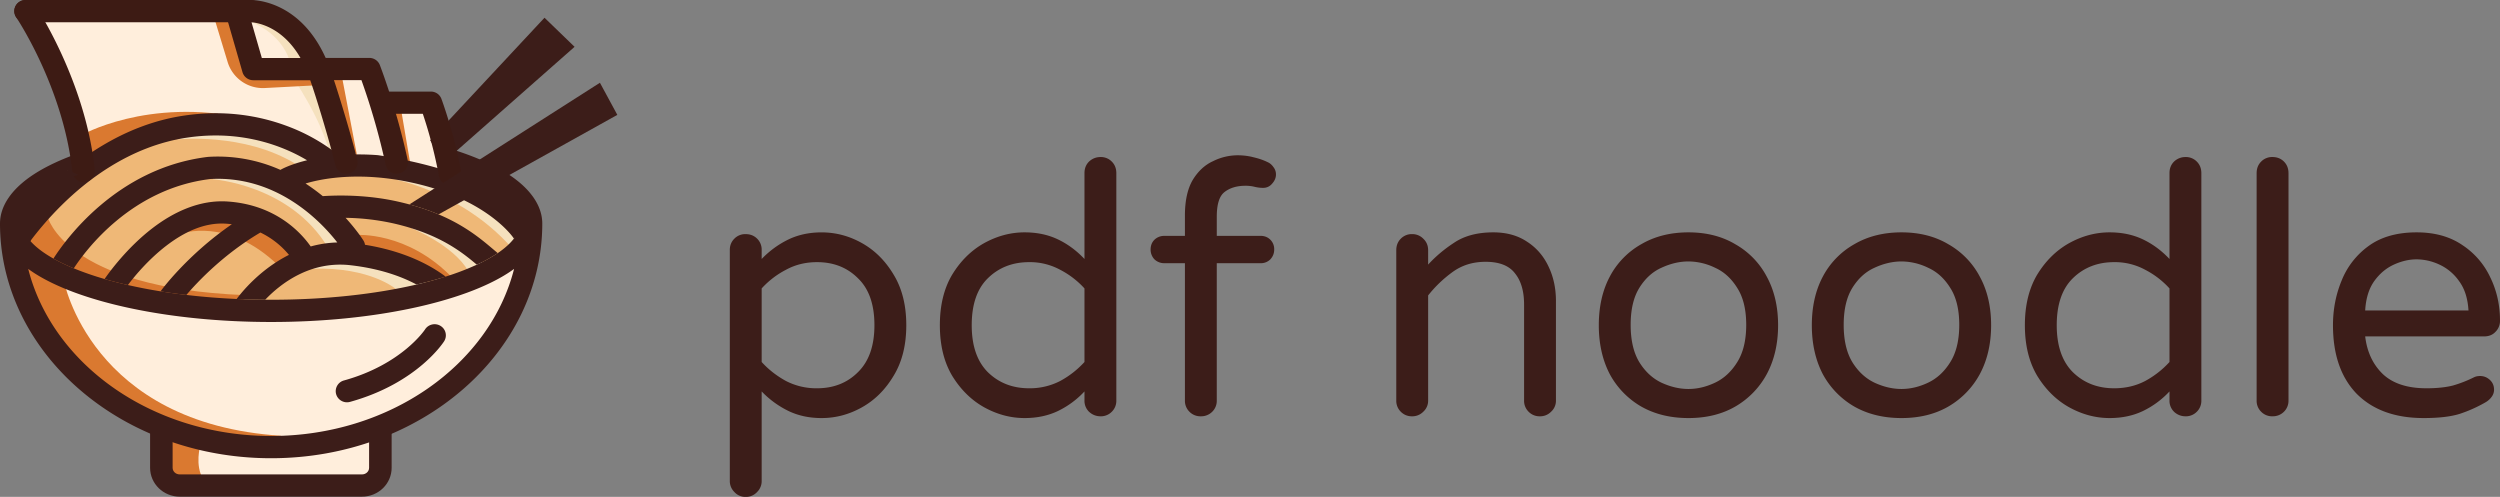
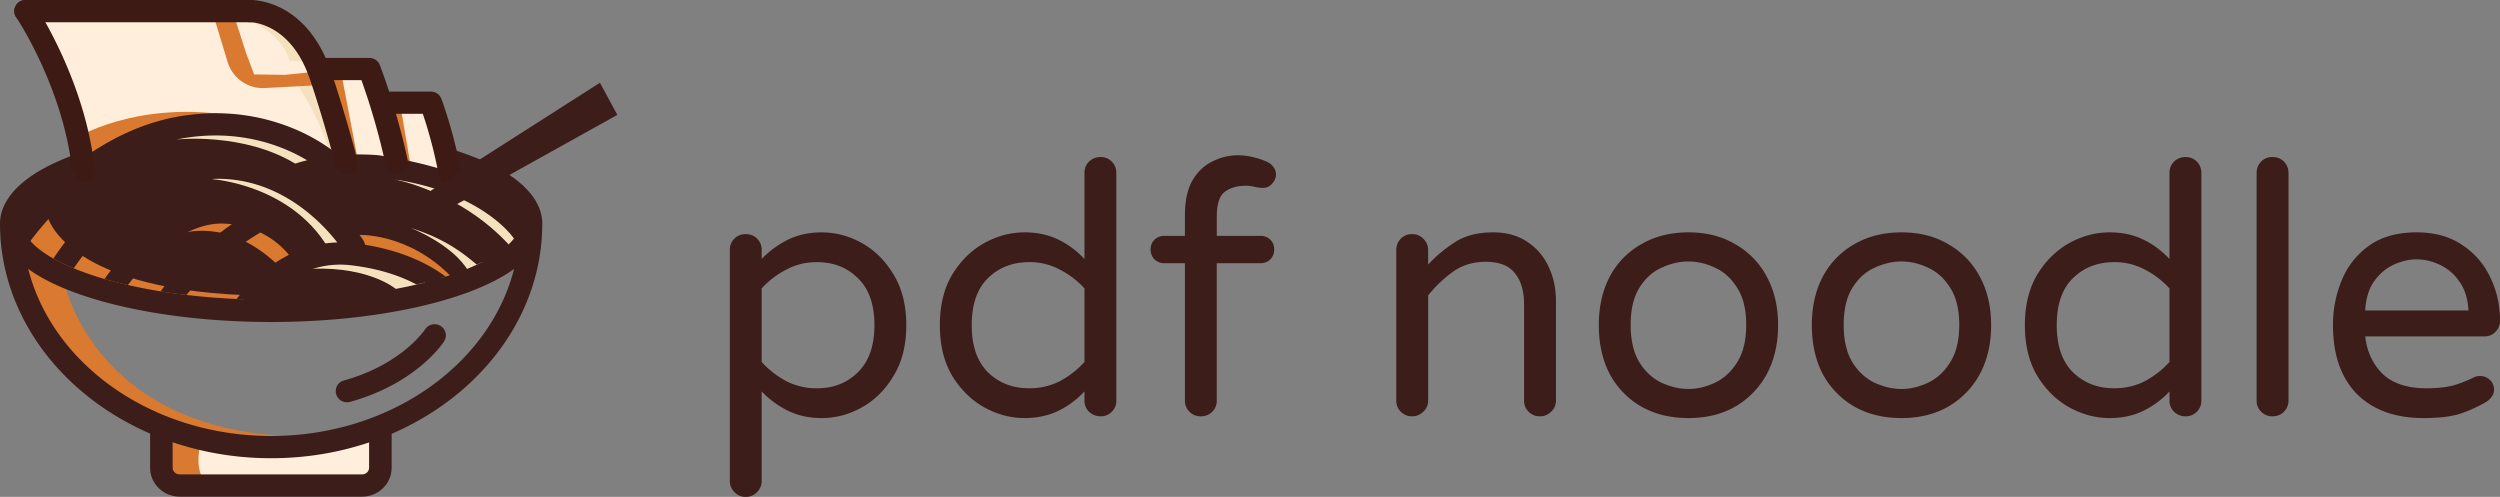
<svg xmlns="http://www.w3.org/2000/svg" width="161" height="32" fill="none">
  <rect width="100%" height="100%" fill="#808080" stroke="none" />
  <path d="M48.015 32a.946.946 0 01-.722-.316.981.981 0 01-.293-.722v-14.87c0-.285.098-.526.293-.722a.98.98 0 01.722-.293c.3 0 .548.098.744.293a.981.981 0 01.293.722v.587a6.035 6.035 0 011.736-1.264c.632-.3 1.338-.45 2.12-.45.917 0 1.79.232 2.616.699.827.466 1.503 1.143 2.03 2.03.54.888.811 1.971.811 3.25 0 1.278-.27 2.361-.812 3.249-.526.887-1.202 1.564-2.029 2.03-.827.467-1.699.7-2.616.7-.782 0-1.488-.15-2.12-.451a6.039 6.039 0 01-1.736-1.264v5.754a.981.981 0 01-.293.722.971.971 0 01-.744.316zm4.6-6.995c1.067 0 1.947-.346 2.638-1.038.707-.692 1.06-1.7 1.06-3.023 0-1.34-.353-2.347-1.06-3.024-.691-.692-1.57-1.038-2.638-1.038-.737 0-1.406.165-2.007.496a5.575 5.575 0 00-1.556 1.196v4.739c.436.481.955.887 1.556 1.218a4.25 4.25 0 002.007.474zM65.984 26.923c-.902 0-1.774-.233-2.616-.7-.827-.466-1.51-1.143-2.052-2.03-.526-.888-.789-1.97-.789-3.25 0-1.278.263-2.361.79-3.249.54-.887 1.224-1.564 2.051-2.03.842-.467 1.714-.7 2.616-.7.797 0 1.511.15 2.142.451.632.301 1.203.722 1.714 1.264v-5.528c0-.301.098-.55.293-.745.21-.195.459-.293.745-.293a.98.98 0 01.721.293c.196.196.293.444.293.745v14.644a.982.982 0 01-.293.722.98.98 0 01-.721.293c-.286 0-.534-.098-.745-.293a.982.982 0 01-.293-.722v-.587a5.75 5.75 0 01-1.714 1.264c-.631.3-1.345.451-2.142.451zm.293-1.918a4.25 4.25 0 002.007-.474 5.947 5.947 0 001.556-1.218v-4.739a5.575 5.575 0 00-1.556-1.196 4.092 4.092 0 00-2.007-.496c-1.067 0-1.954.346-2.66 1.038-.692.677-1.038 1.685-1.038 3.024 0 1.323.346 2.331 1.037 3.023.707.692 1.594 1.038 2.661 1.038zM77.324 26.81a.98.98 0 01-.722-.293.982.982 0 01-.293-.722V16.95h-1.33a.905.905 0 01-.632-.248.906.906 0 01-.248-.632c0-.256.083-.467.248-.632a.905.905 0 01.632-.248h1.33V13.88c0-.948.165-1.707.496-2.279.346-.572.782-.978 1.308-1.218A3.584 3.584 0 0179.692 10c.375 0 .729.045 1.06.135.33.076.63.18.901.316.136.06.256.166.361.316a.75.75 0 01.158.474c0 .21-.083.406-.248.587a.727.727 0 01-.586.27c-.18 0-.361-.022-.541-.067a2.408 2.408 0 00-.587-.068c-.556 0-1.007.136-1.353.406-.33.256-.496.783-.496 1.58v1.24h2.819c.255 0 .466.084.631.249a.856.856 0 01.248.632c0 .24-.082.451-.248.631a.855.855 0 01-.631.249H78.36v8.845a.982.982 0 01-.293.722 1.008 1.008 0 01-.744.293zM90.935 26.81a.98.98 0 01-.722-.293.982.982 0 01-.293-.722v-9.68c0-.301.098-.55.293-.745a.98.98 0 01.722-.293.98.98 0 01.722.293c.21.196.315.444.315.745v.925c.482-.526 1.045-1 1.692-1.421.661-.437 1.495-.655 2.503-.655.857 0 1.586.203 2.187.61.602.39 1.06.925 1.376 1.601.315.662.473 1.4.473 2.212v6.408a.947.947 0 01-.315.722.98.98 0 01-.722.293.98.98 0 01-.722-.293.981.981 0 01-.293-.722v-6.183c0-.857-.195-1.526-.586-2.008-.376-.496-1.007-.744-1.894-.744-.812 0-1.519.218-2.12.654a7.931 7.931 0 00-1.579 1.512v6.769a.947.947 0 01-.315.722.98.98 0 01-.722.293zM108.736 26.923c-1.158 0-2.173-.248-3.045-.744a5.338 5.338 0 01-2.029-2.099c-.466-.903-.699-1.948-.699-3.136 0-1.189.233-2.227.699-3.114a5.147 5.147 0 012.029-2.099c.872-.511 1.887-.767 3.045-.767 1.157 0 2.165.256 3.021.767a5.149 5.149 0 012.03 2.099c.481.887.722 1.925.722 3.114 0 1.188-.241 2.233-.722 3.136a5.34 5.34 0 01-2.03 2.099c-.856.496-1.864.744-3.021.744zm0-1.873c.571 0 1.142-.135 1.714-.406.571-.27 1.044-.707 1.42-1.309.391-.616.587-1.421.587-2.414 0-.993-.196-1.79-.587-2.392-.376-.602-.849-1.03-1.42-1.286a3.975 3.975 0 00-1.714-.406c-.572 0-1.15.135-1.737.406-.571.256-1.044.684-1.42 1.286-.376.602-.564 1.4-.564 2.392 0 .993.188 1.798.564 2.414.376.602.849 1.038 1.42 1.31.587.27 1.165.405 1.737.405zM122.455 26.923c-1.157 0-2.172-.248-3.044-.744a5.347 5.347 0 01-2.03-2.099c-.466-.903-.699-1.948-.699-3.136 0-1.189.233-2.227.699-3.114a5.155 5.155 0 012.03-2.099c.872-.511 1.887-.767 3.044-.767 1.158 0 2.165.256 3.022.767a5.155 5.155 0 012.03 2.099c.481.887.721 1.925.721 3.114 0 1.188-.24 2.233-.721 3.136a5.347 5.347 0 01-2.03 2.099c-.857.496-1.864.744-3.022.744zm0-1.873c.572 0 1.143-.135 1.714-.406.571-.27 1.045-.707 1.421-1.309.391-.616.586-1.421.586-2.414 0-.993-.195-1.79-.586-2.392-.376-.602-.85-1.03-1.421-1.286a3.968 3.968 0 00-1.714-.406c-.571 0-1.15.135-1.736.406-.571.256-1.045.684-1.421 1.286-.376.602-.564 1.4-.564 2.392 0 .993.188 1.798.564 2.414.376.602.85 1.038 1.421 1.31.586.27 1.165.405 1.736.405zM135.859 26.923c-.902 0-1.774-.233-2.616-.7-.827-.466-1.511-1.143-2.052-2.03-.526-.888-.789-1.97-.789-3.25 0-1.278.263-2.361.789-3.249.541-.887 1.225-1.564 2.052-2.03.842-.467 1.714-.7 2.616-.7.797 0 1.511.15 2.142.451.632.301 1.203.722 1.714 1.264v-5.528c0-.301.098-.55.293-.745a1.06 1.06 0 01.745-.293.98.98 0 01.721.293c.196.196.293.444.293.745v14.644a.98.98 0 01-.293.722.98.98 0 01-.721.293 1.06 1.06 0 01-.745-.293.983.983 0 01-.293-.722v-.587a5.742 5.742 0 01-1.714 1.264c-.631.3-1.345.451-2.142.451zm.293-1.918c.737 0 1.406-.158 2.007-.474a5.938 5.938 0 001.556-1.218v-4.739a5.567 5.567 0 00-1.556-1.196 4.09 4.09 0 00-2.007-.496c-1.067 0-1.954.346-2.661 1.038-.691.677-1.037 1.685-1.037 3.024 0 1.323.346 2.331 1.037 3.023.707.692 1.594 1.038 2.661 1.038zM146.342 26.81a.982.982 0 01-.722-.293.983.983 0 01-.293-.722V11.15c0-.301.098-.55.293-.745a.982.982 0 01.722-.293c.3 0 .549.098.744.293.195.196.293.444.293.745v14.644a.983.983 0 01-.293.722 1.008 1.008 0 01-.744.293zM156.084 26.923c-1.834 0-3.27-.519-4.307-1.557-1.022-1.053-1.533-2.527-1.533-4.422 0-1.023.187-1.986.563-2.889a5.049 5.049 0 011.759-2.233c.797-.572 1.819-.858 3.067-.858 1.158 0 2.135.27 2.932.812a5.026 5.026 0 011.804 2.076c.421.858.631 1.79.631 2.798a.983.983 0 01-.293.722c-.181.196-.429.294-.744.294h-7.645c.12 1.008.504 1.82 1.15 2.437.647.601 1.579.902 2.796.902.677 0 1.248-.06 1.714-.18.466-.136.91-.309 1.331-.52.12-.06.255-.09.406-.09.24 0 .451.083.631.249.18.165.271.376.271.631 0 .18-.06.346-.181.497-.105.135-.24.248-.406.338a8.851 8.851 0 01-1.623.722c-.572.18-1.346.271-2.323.271zm-3.766-6.927h6.652c-.045-.782-.248-1.414-.608-1.895a3.154 3.154 0 00-1.263-1.061 3.523 3.523 0 00-1.466-.338c-.481 0-.97.112-1.466.338-.496.226-.917.58-1.263 1.06-.345.482-.541 1.114-.586 1.896z" fill="#3C1D19" />
  <g clip-path="url(#clip0_1466_3620)">
    <path d="M12.011 28.322h12.421v2.972h-12.42v-2.972z" fill="#FFEEDC" />
-     <path d="M7.779 19.13L3.49 17.562l-.424-.201-1.783-.648.637 1.956 3.65 6.156 4.967 2.733 6.593 1.136 8.178-1.136 3.325-2.287 4.047-4.027 1.726-5.739-2.73 2.057-5.25 1.755-10.06.776-8.588-.963z" fill="#FFEEDC" />
-     <path d="M32.883 21.303l-.015.05-.037.037-4.047 4.027-.014.014-.015.01-3.325 2.287-.041.029-.05.007L17.16 28.9l-.032.005-.033-.006-6.594-1.137-.035-.005-.03-.018-5.017-2.76-.03-.049-3.65-6.155-.012-.02-.643-1.978-.132-.405 2.187.794.01.003.01.005.417.198 4.253 1.554 8.541.959 10.013-.773 5.193-1.735 3.217-2.423-1.91 6.349zm-1.08-3.575l-.026.02-.033.011-5.25 1.755-.024.008-10.086.779-.02.001-.02-.002-8.615-.966-.023-.01-4.288-1.567-.009-.004-.009-.003-.416-.198-1.368-.497.498 1.53 3.61 6.086 4.885 2.688 6.526 1.125 8.095-1.125 3.268-2.248 3.996-3.976 1.527-5.078-2.217 1.67z" fill="#000" />
    <path fill-rule="evenodd" clip-rule="evenodd" d="M5.529 9.923l-3.406 2.065-1.406 3.335 2.398 2.043 10.966 2.45 5.264.16 9.564-1.385 4.562-2.541.956-1.589-2.483-2.882-1.242-.7-12.161-1.796-7.61-.93-5.402 1.77z" fill="#3C1D19" />
    <path fill-rule="evenodd" clip-rule="evenodd" d="M27.66 6.407s.643 3.186 1.322 3.843c.081.442-.057.218-.216.752l.02.208h-.459l-2.528-.492-2.299-.023-1.655-.567-1.494-.318-5.036-1.43-3.078.341-3.264.477-3.586 1.497-3.264-9.62 4.091-.59L12.518.44l4.04-.113 1.724.998 1.517 1.565 1.104 1.702 2.78-.227.943 2.224 3.034-.182z" fill="#FFEEDC" />
-     <path fill-rule="evenodd" clip-rule="evenodd" d="M7.16 18.221l-.197.002c-3.448 0-6.246-1.698-6.246-3.789 0-1.991 2.537-3.625 5.756-3.777.868-1.46 3.173-2.504 5.877-2.504.493 0 .972.034 1.431.1.46-.066.939-.1 1.431-.1 2.902 0 5.95 1.044 6.65 2.672.917-.32 1.64 0 2.773 0 1.13 0 1.926-.163 2.84.155l.23-.002c3.447 0 6.246 1.697 6.246 3.789 0 1.514-1.468 2.822-3.587 3.428-1.144.772-2.802 1.258-4.646 1.258-.1 0-.2-.002-.3-.005-.936.34-2.032.536-3.202.536a9.895 9.895 0 01-2.223-.247c-.943.347-2.05.546-3.232.546-1.213 0-2.345-.21-3.304-.573-.401.049-.816.075-1.242.075-2.077 0-3.918-.617-5.054-1.564z" fill="#EFB877" />
    <path fill-rule="evenodd" clip-rule="evenodd" d="M22.938 15.13s3.31-.25 6.2 2.767l-.385.228s-3.675-2.668-5.76-2.123l-.055-.871zM11.666 15.049s2.987-1.104 6.241 2.032l1.689-.686s-2.439-4.125-6.72-2.177l-1.21.83zM3.058 13.94s1.084 4.596 12.667 5.064l-.058.523s-9.048.599-14.079-3.997l.408-1.013 1.062-.577z" fill="#DA7930" />
    <path fill-rule="evenodd" clip-rule="evenodd" d="M25.445 11.562s4.247.785 7.425 4.303l.601-.476s-4.065-4.066-8.026-3.827zM25.53 18.639s-1.649-1.461-5.405-1.333l.808-.418 3.1-.006 2.227.491 1.073.753.13.43s-.475.05-.785.094c-.311.044-.803.14-.803.14l-.344-.151zM11.403 8.98s4.299-.472 7.653 1.586l1.644.098-.63-1.024-3.033-1.34s-3.63-.186-3.752-.234c-.121-.048-1.882.914-1.882.914z" fill="#F5E1BE" />
    <path fill-rule="evenodd" clip-rule="evenodd" d="M20.784 5.039s1.32 3.096 2.246 5.172l-1.054-5.506-1.192.334zM12.901 28.697s-.379 1.245.198 2.2l-1.684.072-1.206-1.164.093-2.086.957.131 1.642.847zM24.522 6.7s1.03 2.102 1.958 4.179l-.767-4.513-1.191.334z" fill="#DA7930" />
    <path fill-rule="evenodd" clip-rule="evenodd" d="M13.688 11.541s4.979.34 7.42 4.383l1.696.15-1.875-2.273-2.455-2.11s-3.172-.776-3.628-.749c-.455.027-1.158.6-1.158.6zM26.524 14.708s2.669 1.062 3.64 2.76l1.05-.252-.432-.906-2.445-1.411-1.342-.54-.47.35z" fill="#F5E1BE" />
    <path fill-rule="evenodd" clip-rule="evenodd" d="M4.107 18.05s1.712 9.247 14.016 10.013l-2.713.453-4.747-1.418-3.972-1.928-2.164-2.213-1.808-2.524L1.49 17.54l-.064-1.277 2.68 1.787z" fill="#DA7930" />
    <path fill-rule="evenodd" clip-rule="evenodd" d="M18.828 4.949s1.857 2.65 2.427 5.01l.533-.237-.698-3.121-.957-1.906-1.305.254z" fill="#F5E1BE" />
    <path fill-rule="evenodd" clip-rule="evenodd" d="M27.374 21.213a.732.732 0 011.001-.223c.339.21.44.653.227.988 0 0-1.682 2.69-6.06 3.903a.727.727 0 01-.895-.497.715.715 0 01.503-.882c3.748-1.038 5.224-3.288 5.224-3.288z" fill="#3C1D19" />
    <path fill-rule="evenodd" clip-rule="evenodd" d="M5.188 8.733s4.276-2.495 10.643-1.111L5.678 10.287l-.49-1.554z" fill="#DA7930" />
    <path fill-rule="evenodd" clip-rule="evenodd" d="M6.564 9.393C8.1 8.469 9.877 7.734 11.87 7.442c2.63-.386 4.827.028 6.477.624a12.029 12.029 0 013.01 1.58c.26.191.395.313.395.313a.717.717 0 01.041.04 16.008 16.008 0 012.548-.006c2.52.39 4.692.989 6.318 1.734.923.422 1.661.887 2.164 1.395.402.405.647.825.647 1.275 0 .337-.137.656-.374.966a.747.747 0 01-.038-.054s-1.695-2.527-6.637-3.571c-3.086-.652-5.464-.307-6.744.08.4.261.77.536 1.11.813 1.309-.086 3.068-.048 4.834.35 3.73.842 5.31 2.388 6.433 3.318a9.6 9.6 0 01-1.347.747c-1.004-.85-2.47-2.005-5.409-2.668a15.146 15.146 0 00-3.042-.35c.758.832 1.15 1.463 1.15 1.463a.709.709 0 01.1.273c2.624.424 4.27 1.358 5.193 2.049-.586.185-1.212.356-1.875.51-.962-.514-2.346-1.024-4.25-1.242-2.615-.299-4.528 1.21-5.494 2.221a49.045 49.045 0 01-1.839-.048c.315-.425 1.496-1.901 3.368-2.84a5.427 5.427 0 00-1.84-1.44c-2.35 1.387-4.012 3.137-4.766 4.02a39.177 39.177 0 01-1.662-.23.734.734 0 01.029-.043s1.67-2.293 4.562-4.28a6.814 6.814 0 00-.361-.035c-1.45-.102-2.78.589-3.865 1.422-1.13.869-2.002 1.91-2.47 2.528a26.56 26.56 0 01-1.503-.388c.338-.488 1.475-2.036 3.082-3.27 1.358-1.043 3.044-1.848 4.859-1.72 3.087.216 4.712 2.005 5.336 2.894a7.109 7.109 0 011.712-.258c-1.041-1.336-3.872-4.33-8.185-4.084-5.083.622-8.016 4.574-8.785 5.752-.169-.07-.333-.142-.492-.215a11.22 11.22 0 01-.82-.414c.745-1.168 4.068-5.84 9.944-6.548l.044-.004a9.914 9.914 0 014.631.839c.293-.17.88-.415 1.717-.619-.437-.261-1.01-.56-1.707-.827-1.481-.569-3.518-.997-5.986-.636-1.873.275-3.536.98-4.965 1.86-2.444 1.505-4.204 3.528-5.163 4.804-.317-.358-.505-.73-.505-1.125 0-.389.182-.755.491-1.109a18.1 18.1 0 01.055-.062c1.118-1.244 2.656-2.685 4.567-3.833z" fill="#3C1D19" />
    <path fill-rule="evenodd" clip-rule="evenodd" d="M28.567 9.452c1.703.491 3.122 1.09 4.16 1.763 1.448.939 2.196 2.053 2.196 3.182 0 8.312-7.799 15.113-17.462 15.113-8.605 0-15.732-5.394-17.189-12.446A13.166 13.166 0 010 14.397c0-1.13.748-2.243 2.197-3.182.77-.5 1.752-.959 2.904-1.363.46-.163.56.114.142.419a21.275 21.275 0 00-3.3 3.017c-.31.354-.492.72-.492 1.11 0 .394.189.766.506 1.124.044.05.091.1.141.15.343.347.797.674 1.343.98.254.143.528.281.821.415.159.073.323.145.492.214.6.248 1.262.478 1.98.687.477.139.98.268 1.503.388a33.24 33.24 0 002.106.407c.538.087 1.092.164 1.662.231 1.035.122 2.118.21 3.237.26a49.265 49.265 0 002.22.05c3.48 0 6.71-.36 9.364-.98a25.243 25.243 0 001.874-.511 17.183 17.183 0 002.008-.767c.51-.236.961-.485 1.348-.747.296-.2.554-.41.769-.626.101-.103.193-.206.273-.31.237-.31.374-.63.374-.966 0-.45-.245-.87-.647-1.276-.503-.507-1.242-.972-2.164-1.394a17.031 17.031 0 00-1.895-.725l-.14-1.35-.06-.2zm4.54 7.865c-.121.089-.248.176-.38.262-2.863 1.854-8.623 3.157-15.266 3.157-6.642 0-12.402-1.303-15.264-3.157a7.843 7.843 0 01-.38-.262c1.567 6.167 8 10.76 15.644 10.76 7.646 0 14.078-4.593 15.646-10.76z" fill="#3C1D19" />
    <path fill-rule="evenodd" clip-rule="evenodd" d="M13.824 1.242l.839 2.763a2.37 2.37 0 002.398 1.664l3.213-.17-.273-.846-1.648.167-1.987-.028-.508-1.347-.744-2.315-1.29.112z" fill="#DA7930" />
    <path fill-rule="evenodd" clip-rule="evenodd" d="M16.195 1.429s1.843.618 2.458 2.474l1.38.113-.73-1.22-1.126-.886-1.326-.54-.656.059z" fill="#F5E1BE" />
-     <path d="M27.703 9.036l7.363-7.894 1.937 1.873-8.407 7.413-.893-1.392z" fill="#3C1D19" />
    <path fill-rule="evenodd" clip-rule="evenodd" d="M23.77 27.767c0-.396.326-.717.726-.717.4 0 .726.321.726.716v2.36c0 1.022-.85 1.858-1.907 1.858H11.573c-1.056 0-1.907-.836-1.907-1.858v-2.36c0-.395.325-.716.726-.716.4 0 .725.321.725.716v2.36c0 .24.208.426.456.426h11.742c.247 0 .455-.187.455-.426v-2.36z" fill="#3C1D19" />
    <path fill-rule="evenodd" clip-rule="evenodd" d="M24.627 7.33c-.4 0-.726-.322-.726-.717 0-.395.325-.716.726-.716h3.12c.304 0 .575.187.68.468 0 0 .81 2.16 1.27 4.72a.717.717 0 01-.588.83.725.725 0 01-.842-.58 29.409 29.409 0 00-1.037-4.006h-2.604z" fill="#3D1B14" />
    <path fill-rule="evenodd" clip-rule="evenodd" d="M20.51 5.162c-.4 0-.726-.321-.726-.716 0-.396.325-.717.726-.717h3.274c.3 0 .57.183.678.46 0 0 1.082 2.785 1.796 6.133a.717.717 0 01-.561.848.726.726 0 01-.86-.553 44.08 44.08 0 00-1.56-5.455H20.51z" fill="#3D1B14" />
    <path fill-rule="evenodd" clip-rule="evenodd" d="M16.141 1.433a.722.722 0 01-.742-.7.72.72 0 01.708-.732s3.368-.155 5.06 4.194c.436 1.119 1.456 4.514 1.843 6.107a.716.716 0 01-.537.864.726.726 0 01-.874-.53c-.376-1.546-1.363-4.841-1.786-5.927-1.268-3.258-3.672-3.276-3.672-3.276zM1.043 1.113A.71.71 0 011.246.12a.732.732 0 011.006.2S5.5 5.143 6.104 10.938a.719.719 0 01-.647.786.724.724 0 01-.796-.639c-.568-5.442-3.618-9.972-3.618-9.972z" fill="#3D1B14" />
-     <path fill-rule="evenodd" clip-rule="evenodd" d="M14.538.913a.715.715 0 01.5-.885.727.727 0 01.896.493l.928 3.214h3.103c.4 0 .726.32.726.716a.721.721 0 01-.726.716h-3.651a.724.724 0 01-.698-.52L14.538.913z" fill="#3D1B14" />
    <path fill-rule="evenodd" clip-rule="evenodd" d="M16.124 0c.4 0 .725.321.725.717a.721.721 0 01-.725.716H1.648c-.4 0-.726-.321-.726-.716C.922.32 1.247 0 1.648 0h14.476z" fill="#3D1B14" />
    <path fill-rule="evenodd" clip-rule="evenodd" d="M39.756 7.398l-11.513 6.409c-.55-.233-1.173-.45-1.88-.642l12.272-7.836 1.121 2.069z" fill="#3C1D19" />
    <path fill-rule="evenodd" clip-rule="evenodd" d="M33.096 15.36l.003.004.007-.003.658-.354.03-1.015-.322-.996-.895-.556-1.088-.557-.534.01.03.537 1.009.867.563.921.455.535.139.38-.055.227zM5.037 11.255l.003-.005-.008-.004-.798-.32-1.427.708-1.237 1-.36 1.183-.268 1.352.262.46.674.084.798-2.005 1.02-1.158.534-.783.466-.396.34-.116z" fill="#3C1D19" />
  </g>
  <defs>
    <clipPath id="clip0_1466_3620">
      <path fill="#fff" d="M0 0h40v32H0z" />
    </clipPath>
  </defs>
</svg>